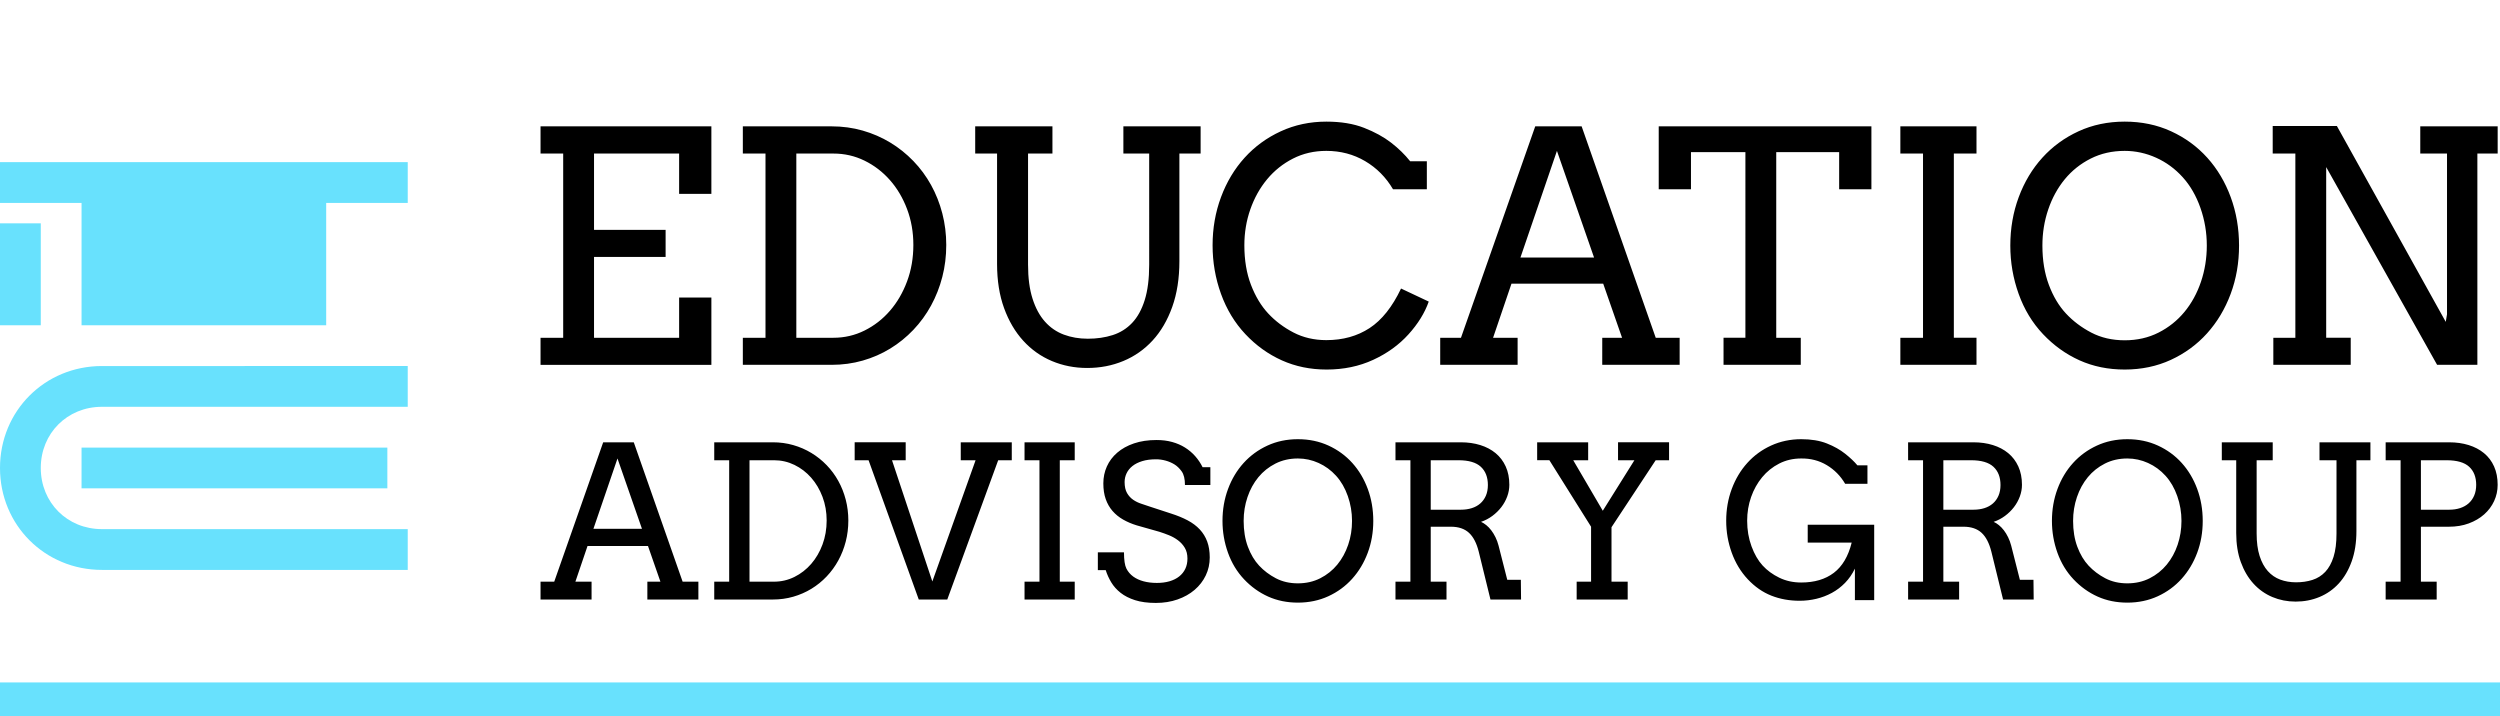
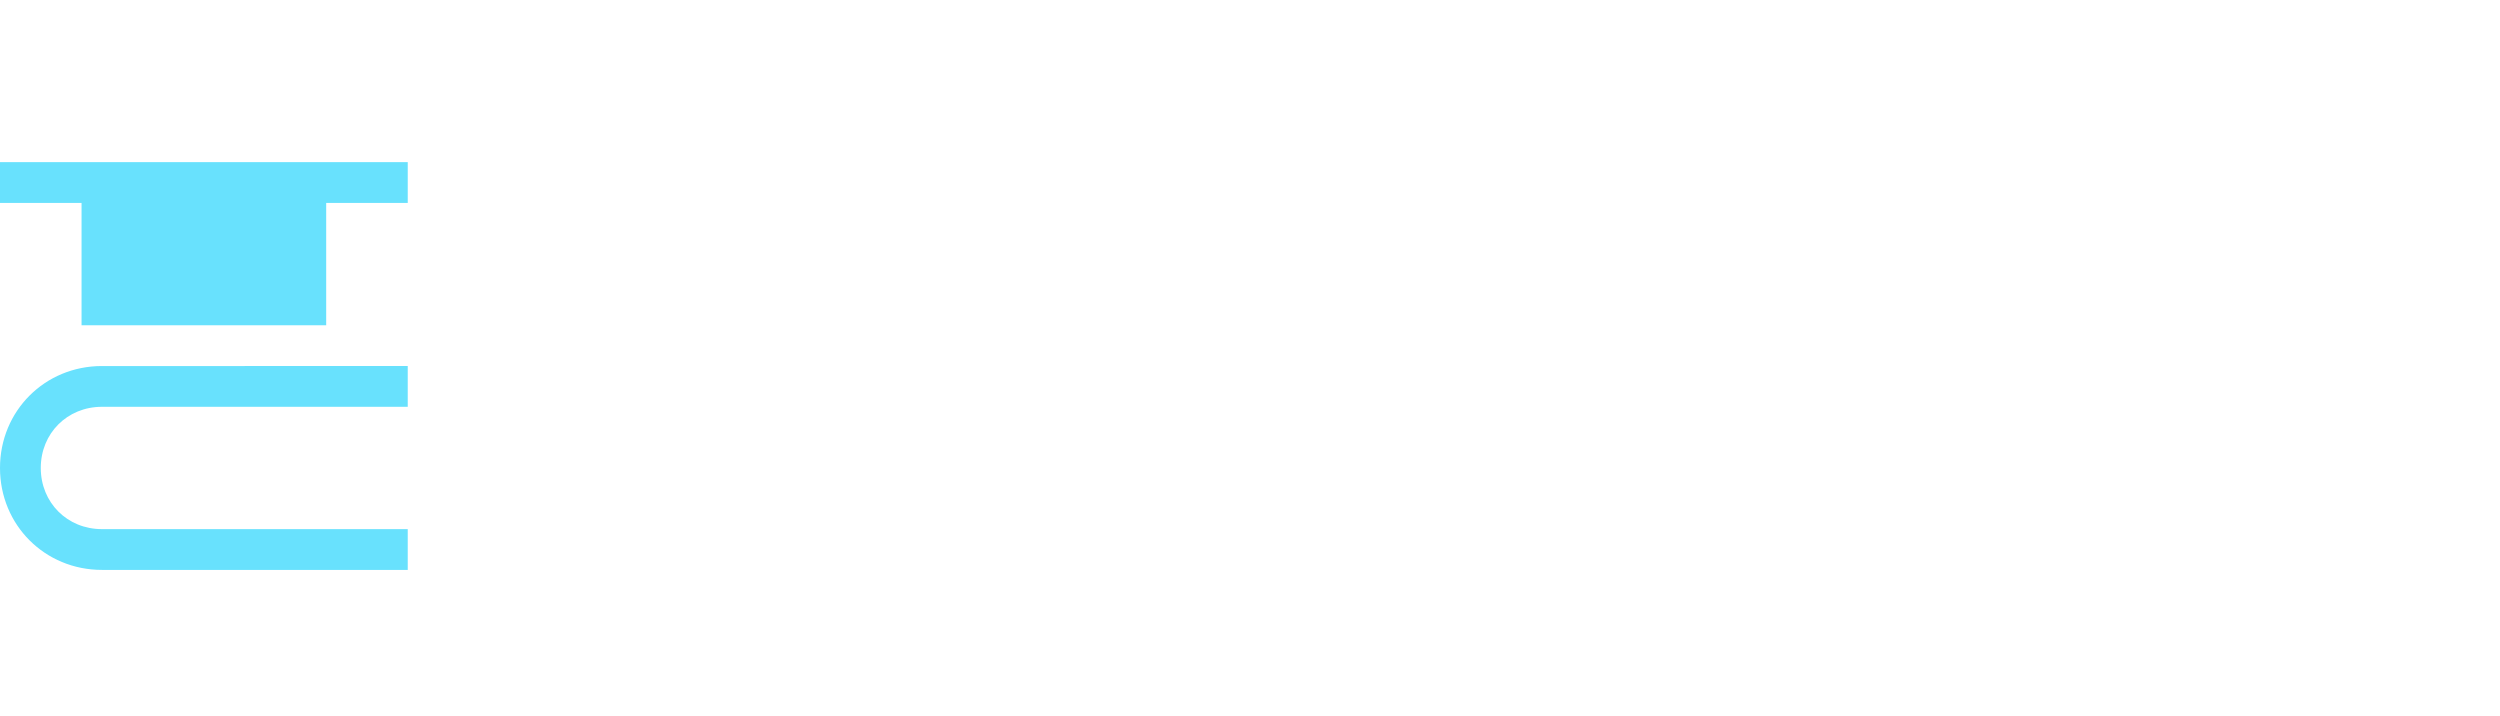
<svg xmlns="http://www.w3.org/2000/svg" width="396" height="113.449" viewBox="0 0 370 106">
-   <path fill="#68e1fd" d="M0 101h370v5H0z" />
  <g fill="#68e1fd">
    <path d="M0 24v6.035h12.07v18.103h36.206V30.035h12.07V24zm0 45.26c0 8.447 6.638 15.085 15.087 15.085h45.258v-6.034H15.087c-5.13 0-9.052-3.923-9.052-9.052s3.922-9.052 9.052-9.052h45.258v-6.034H15.087C6.638 54.173 0 60.81 0 69.259" />
-     <path d="M12.07 66.242h45.258v6.034H12.069zM0 33.052h6.035v15.086H0z" />
  </g>
-   <path d="M80 18.699h25.284v9.988h-4.773v-5.96H87.916v11.292H98.51v4.004H87.916V49.99h12.595v-5.96h4.773v9.966H80V49.99h3.352V22.727H80zm29.94 0h13.132q2.421 0 4.61.628t4.074 1.77 3.423 2.736 2.62 3.55 1.664 4.203.583 4.668q0 2.468-.583 4.725t-1.664 4.238-2.62 3.598-3.422 2.77-4.075 1.781-4.61.628H109.94V49.99h3.354V22.727h-3.354zm7.916 4.028V49.99h5.495q2.445 0 4.599-1.07t3.76-2.923 2.536-4.352.931-5.39q0-2.84-.93-5.31t-2.54-4.294-3.758-2.875-4.6-1.05zm26.473-4.028h11.432v4.028h-3.61v16.437q0 2.956.664 5.04t1.84 3.4 2.794 1.92 3.55.606q2.002 0 3.678-.537t2.876-1.803 1.863-3.376.663-5.25V22.725h-3.819V18.7h11.432v4.028h-3.142V38.65q0 3.819-1.059 6.776t-2.899 4.959-4.33 3.039-5.355 1.035q-2.794 0-5.227-1.025t-4.237-3.004-2.84-4.83-1.038-6.53V22.727h-3.235zm61.838 9.312q-1.56-2.655-4.133-4.167t-5.738-1.514q-2.702 0-4.936 1.14t-3.83 3.063-2.48 4.446-.885 5.32q0 3.307.978 5.856t2.55 4.238 3.737 2.816 4.866 1.13q3.678 0 6.402-1.782t4.656-5.855l4.099 1.932q-.885 2.516-3.004 4.856t-5.228 3.771-6.879 1.432q-3.608 0-6.635-1.363t-5.39-3.876-3.609-5.96-1.245-7.195q0-3.771 1.245-7.123t3.493-5.833 5.355-3.911 6.74-1.432q3.236 0 5.587.92t3.993 2.188 2.829 2.758h2.468v4.145zm30.966 21.98h2.933l-2.793-8.011h-13.574l-2.724 8.01h3.632v4.004h-11.456V49.99h3.073l10.991-31.291h6.867l10.966 31.291h3.54v4.005h-11.456zm-12.108-11.875h10.896l-5.494-15.785zm30.058 11.873h3.237V22.52h-8.056v5.493h-4.773V18.7h31.477v9.312h-4.773v-5.495h-9.312V49.99h3.632v4.003h-11.432zm26.17-31.29h11.268v4.028h-3.352v27.262h3.352v4.005h-11.268V49.99h3.353V22.727h-3.353zm33.2 35.994q-3.655 0-6.682-1.363t-5.402-3.876-3.609-5.96-1.233-7.148q0-3.818 1.245-7.17t3.493-5.833 5.355-3.911T314.453 18q3.749 0 6.868 1.43t5.355 3.913 3.469 5.833 1.234 7.17-1.245 7.16-3.493 5.832-5.354 3.922-6.834 1.433m0-4.33q2.77 0 5.018-1.142t3.83-3.06 2.443-4.46.863-5.355q0-2.887-.943-5.575t-2.631-4.553-3.923-2.875-4.657-1.013q-2.77 0-5.03 1.14t-3.84 3.063-2.445 4.47-.862 5.343q0 3.26.955 5.809t2.527 4.238 3.748 2.828 4.947 1.141M358.2 18.698h11.455v4.028h-3.004v31.267h-5.96l-16.415-29.266v25.26h3.632v4.006h-11.455V49.99h3.26V22.727h-3.353V18.65h9.5l16.112 28.986.186-1.118V22.727H358.2v-4.03zM95.809 86.088h1.933l-1.841-5.28h-8.949l-1.795 5.28h2.394v2.64H80v-2.64h2.026l7.246-20.628h4.527l7.23 20.628h2.332v2.64h-7.552zm-7.982-7.827h7.183l-3.622-10.406zm17.881-12.8h8.657q1.596 0 3.039.414t2.686 1.167 2.256 1.803 1.727 2.34 1.097 2.771.384 3.078q0 1.626-.384 3.115t-1.097 2.793-1.727 2.372-2.256 1.826-2.686 1.174-3.04.415h-8.656v-2.64h2.21V68.115h-2.21zm5.218 2.655v17.973h3.623q1.611 0 3.031-.706t2.479-1.927 1.672-2.869.614-3.552q0-1.873-.614-3.5t-1.674-2.832-2.477-1.895-3.032-.692zm31.265-2.655h7.552v2.655h-2.011l-7.536 20.613h-4.22l-7.428-20.613h-2.058V65.46h7.552v2.655h-2.026l5.97 17.943 6.401-17.942h-2.195zm9.44 0h7.428v2.655h-2.21v17.972h2.21v2.64h-7.428v-2.64h2.21V68.116h-2.21zm23.253 4.297q-.491-.676-1.082-1.036t-1.297-.553-1.413-.192q-1.166 0-2.04.269t-1.451.729-.867 1.074-.292 1.289q0 1.014.361 1.635t.913.998 1.22.59 1.282.43l3.1 1.014q1.397.445 2.463 1.012t1.789 1.344 1.097 1.788.376 2.348q0 1.443-.59 2.67t-1.65 2.134-2.526 1.42-3.215.514q-1.796 0-3.07-.407t-2.14-1.09-1.39-1.558-.813-1.796h-1.167v-2.64h3.868q0 1.705.361 2.41t1.005 1.174 1.535.707 1.965.238q1.043 0 1.88-.246t1.427-.714.906-1.135.314-1.512q0-.937-.392-1.59t-1.005-1.112-1.343-.752-1.404-.506l-3.36-.952q-1.107-.338-2.02-.86t-1.565-1.273-1.006-1.757-.352-2.326q0-1.336.522-2.502t1.534-2.041 2.479-1.374 3.354-.498q1.243 0 2.295.29t1.902.823 1.505 1.273 1.097 1.634h1.151v2.64h-3.76q0-1.35-.491-2.025m17.205 19.431q-2.41 0-4.405-.898t-3.561-2.556-2.38-3.929-.813-4.712q0-2.517.821-4.727t2.303-3.845 3.53-2.578 4.505-.944q2.47 0 4.527.943t3.53 2.58 2.287 3.844.814 4.727-.821 4.72-2.302 3.845-3.53 2.586-4.505.944m0-2.855q1.826 0 3.308-.752t2.524-2.018 1.612-2.939.568-3.53q0-1.904-.622-3.676t-1.734-3.001-2.586-1.896-3.07-.668q-1.827 0-3.316.752t-2.532 2.02-1.611 2.946-.568 3.522q0 2.15.628 3.83t1.666 2.793 2.471 1.865 3.261.752zm14.443-20.873h9.685q1.55 0 2.863.407t2.27 1.197 1.497 1.972.537 2.717q0 .874-.314 1.726t-.875 1.581-1.328 1.297-1.673.875q.384.169.775.484t.737.767.629 1.028.453 1.236l1.29 5.064h2.01l.03 2.917h-4.527l-1.735-7.076q-.475-1.903-1.45-2.8t-2.663-.9h-2.993v8.136h2.334v2.64h-7.552v-2.64h2.21V68.117h-2.21zm5.218 2.655v7.32h4.467q.874 0 1.604-.23t1.259-.69.828-1.143.3-1.589q0-1.734-1.044-2.701t-3.316-.967zm15.748-2.655h7.551v2.655h-2.21l4.375 7.475 4.68-7.475h-2.424V65.46h7.552v2.655h-1.98l-6.539 9.915v8.058h2.395v2.64h-7.552v-2.64h2.133v-8.134l-6.17-9.839h-1.81V65.46zm47.028 23.36v-4.666q-.583 1.213-1.458 2.11t-1.95 1.481-2.294.875-2.479.291q-2.271 0-4.19-.759t-3.476-2.418-2.379-3.929-.821-4.742q0-2.487.821-4.697t2.303-3.853 3.529-2.577 4.444-.937q2.21 0 3.798.629t2.717 1.528 1.804 1.711h1.488V71.6h-3.3q-1.028-1.75-2.724-2.763t-3.799-.982q-1.765 0-3.238.752t-2.525 2.026-1.635 2.931-.583 3.5q0 2.041.644 3.79t1.643 2.84 2.463 1.804 3.246.714q2.947 0 4.835-1.435t2.64-4.475h-6.508v-2.64h9.839V88.82zm7.873-23.36h9.685q1.55 0 2.863.407t2.271 1.197 1.496 1.972.538 2.717q0 .874-.315 1.726t-.875 1.581-1.328 1.297-1.672.875q.383.169.774.484t.738.767.628 1.028.454 1.236l1.288 5.064h2.011l.031 2.917h-4.528l-1.734-7.076q-.476-1.903-1.45-2.8t-2.664-.9h-2.993v8.136h2.334v2.64H282.4v-2.64h2.21V68.117h-2.21zm5.218 2.655v7.32h4.467q.875 0 1.604-.23t1.259-.69.828-1.143.3-1.589q0-1.734-1.044-2.701t-3.315-.967zm27.229 21.073q-2.41 0-4.405-.898t-3.561-2.556-2.38-3.929-.813-4.712q0-2.517.821-4.727t2.303-3.845 3.53-2.578 4.504-.944q2.472 0 4.528.943t3.53 2.58 2.287 3.844.814 4.727-.821 4.72-2.303 3.845-3.53 2.586-4.504.944m0-2.855q1.826 0 3.307-.752t2.525-2.018 1.611-2.939.569-3.53q0-1.904-.622-3.676t-1.734-3.001-2.587-1.896-3.069-.668q-1.827 0-3.316.752t-2.532 2.02-1.611 2.946-.568 3.522q0 2.15.628 3.83t1.666 2.793 2.47 1.865 3.262.752m13.983-20.873h7.536v2.655h-2.38v10.836q0 1.949.438 3.322t1.213 2.242 1.842 1.266 2.34.399q1.32 0 2.425-.354t1.895-1.189 1.229-2.225.437-3.461V68.115h-2.517v-2.654h7.536v2.655h-2.072v10.498q0 2.517-.7 4.467t-1.909 3.269-2.855 2.003-3.53.683q-1.842 0-3.446-.676t-2.793-1.98-1.873-3.184-.684-4.305V68.116h-2.132zm24.25 0h9.409q1.566 0 2.877.407t2.272 1.197 1.49 1.972.528 2.717q0 1.273-.521 2.401t-1.474 1.973-2.279 1.336-2.955.49h-4.128v8.135h2.333v2.64h-7.552v-2.64h2.21V68.117h-2.21zm5.219 2.655v7.32h4.19q.874 0 1.604-.236t1.259-.699.828-1.151.3-1.596q0-1.72-1.044-2.678t-3.33-.96z" />
</svg>